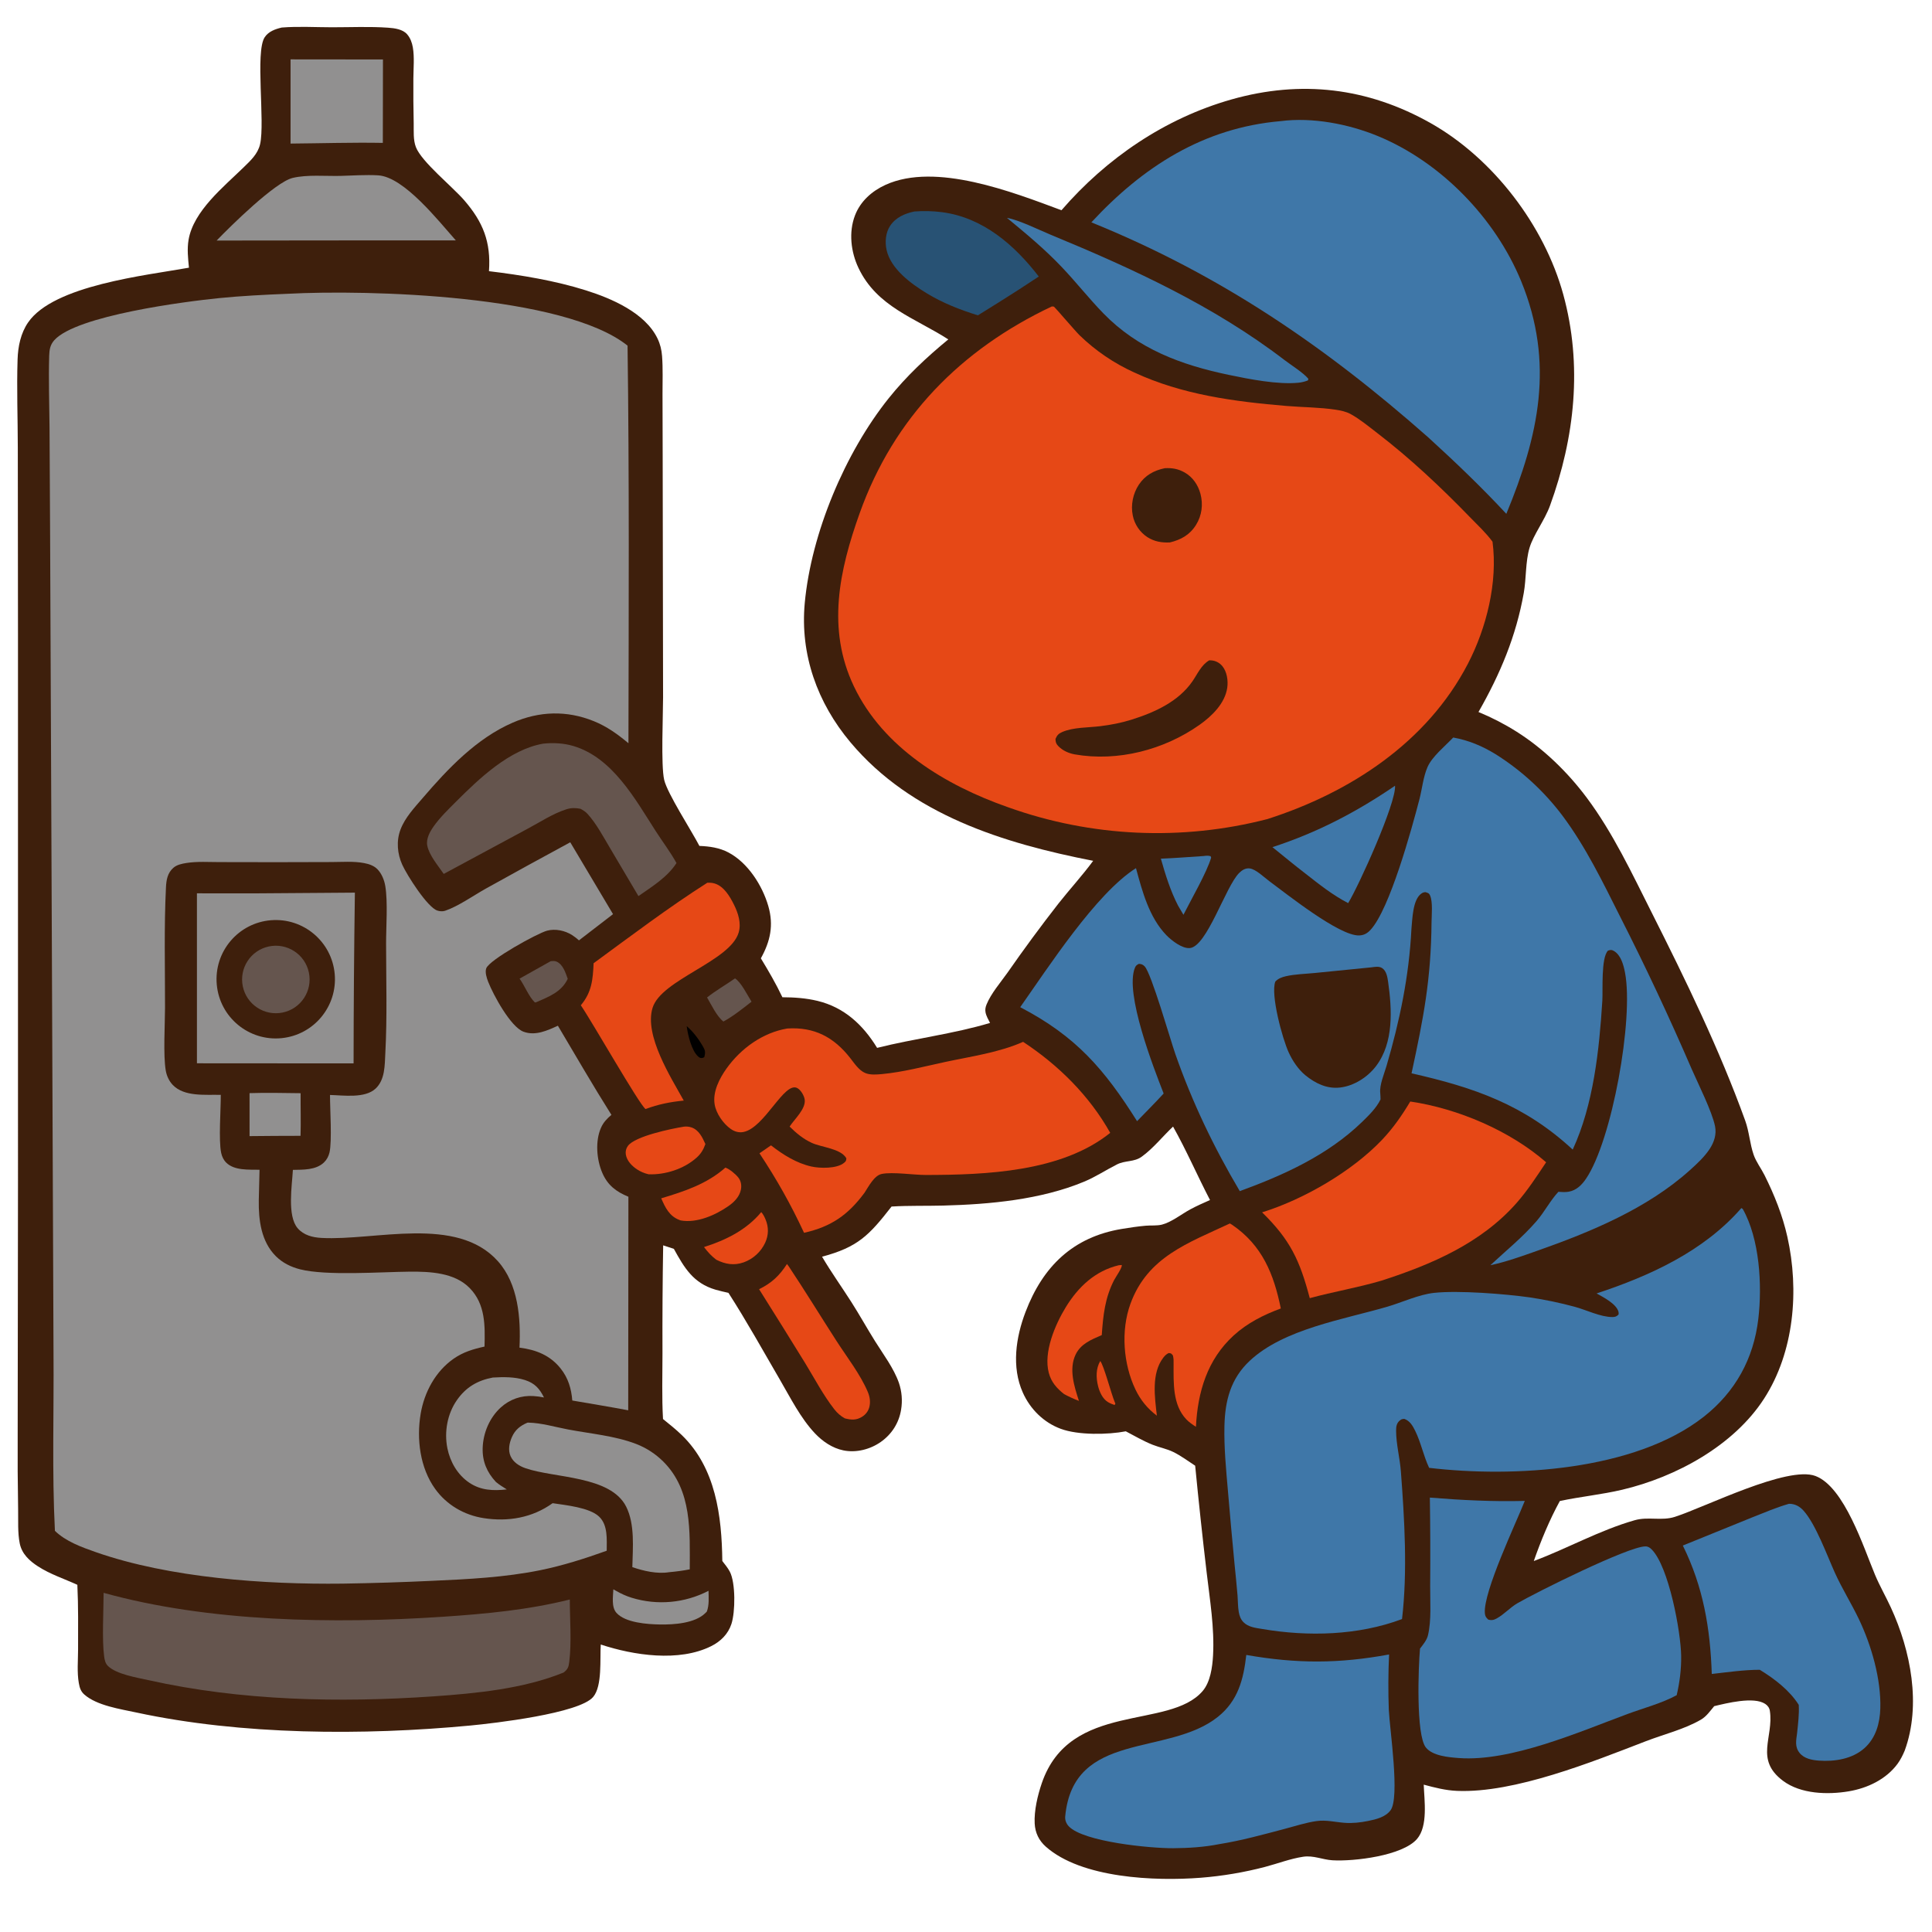
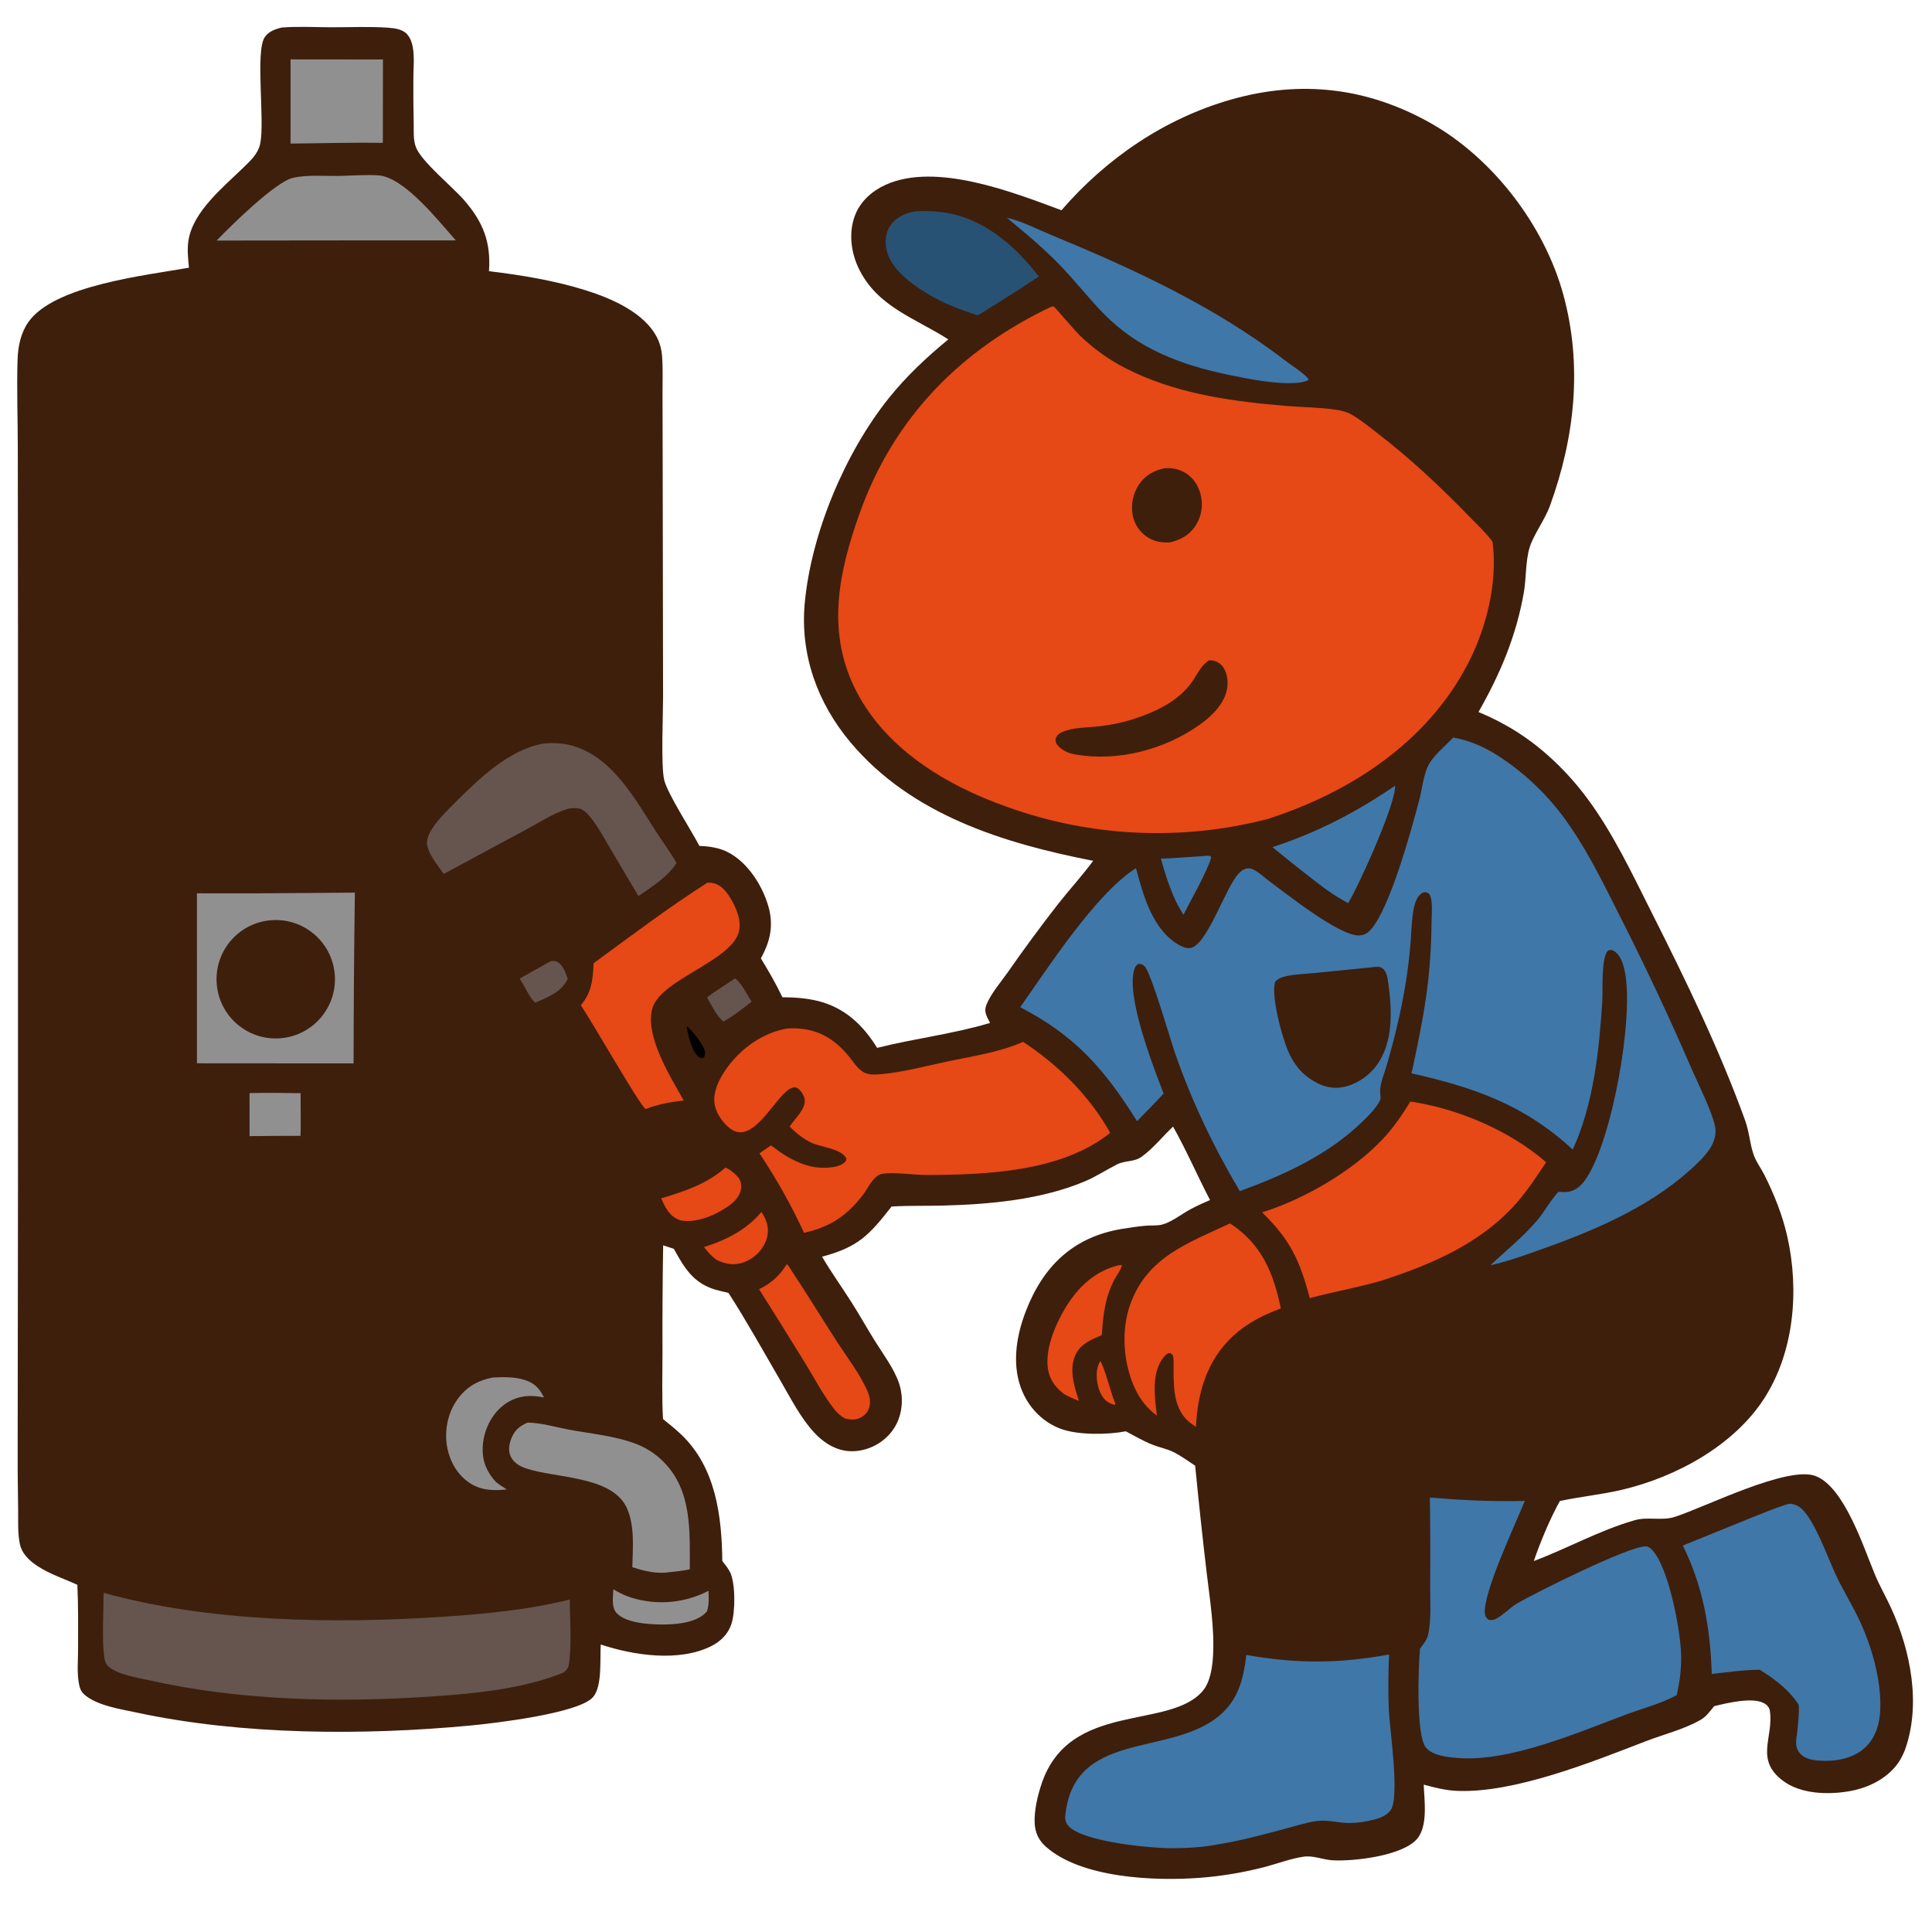
<svg xmlns="http://www.w3.org/2000/svg" width="1024" height="1024" viewBox="0 0 1024 1024">
  <path fill="#3E1F0C" d="M149.342 14.595C158.032 13.902 167.145 14.444 175.885 14.454C185.732 14.466 195.9 13.986 205.706 14.683C209.078 14.922 213.423 15.464 215.767 18.154C217.478 20.117 218.375 22.581 218.814 25.116C219.71 30.297 219.129 36.304 219.095 41.585C219.038 49.549 219.096 57.514 219.271 65.476C219.339 69.558 218.95 74.105 220.434 77.976C223.405 85.725 239.795 98.925 246.041 106.136C256.069 117.713 260.259 128.316 259.168 143.731C276.265 145.789 294.142 148.726 310.587 153.91C324.121 158.176 341.886 165.759 348.479 179.378C349.931 182.378 350.662 185.434 350.909 188.737C351.405 195.363 351.143 202.129 351.145 208.779L351.234 242.819L351.443 369.645C351.45 378.78 350.252 405.646 352.025 413.328C353.689 420.538 366.499 440.247 370.697 448.352C376.096 448.58 381.251 449.277 386.101 451.836C396.368 457.251 404.044 469.287 407.202 480.186C410.158 490.389 408.305 498.864 403.273 507.936C407.383 514.698 411.294 521.414 414.691 528.566C420.932 528.583 427.194 529.015 433.277 530.482C447.497 533.913 457.415 543.191 464.886 555.392C484.633 550.439 505.238 548.008 524.745 542.178C523.847 540.424 522.725 538.519 522.356 536.572C522.075 535.092 522.323 533.794 522.887 532.41C525.296 526.497 530.267 520.802 533.948 515.607C542.617 503.143 551.626 490.919 560.964 478.948C566.989 471.302 573.638 464.094 579.403 456.255C531.892 446.96 483.045 431.935 450.728 393.405C433.233 372.546 424.01 346.986 426.535 319.646C429.955 282.63 447.931 239.902 471.1 210.993C480.419 199.365 491.144 189.341 502.624 179.886C485 168.537 464.763 162.594 455.008 142.015C450.977 133.512 449.745 123.092 453.164 114.168C456.038 106.669 462.134 101.261 469.311 97.987C495.987 85.814 536.861 101.868 562.599 111.432C586.514 83.799 617.502 62.688 652.734 52.701C689.579 42.257 724.871 46.424 758.248 65.245C791.392 83.935 818.541 119.555 828.558 156.053C838.846 193.537 834.693 231.83 821.54 267.986C818.713 275.755 812.717 283.471 810.682 290.35C808.474 297.815 809.006 306.548 807.629 314.288C803.544 337.265 795.139 357.218 783.629 377.377C790.665 380.279 797.44 383.778 803.879 387.836C818.151 396.866 830.915 409.287 841.023 422.823C854.955 441.48 865.047 463.073 875.488 483.799C893.528 519.611 911.359 556.223 925.003 593.97C927.127 599.845 927.435 606.16 929.458 612.019C930.779 615.844 933.429 619.245 935.236 622.862C940.454 633.309 944.794 644.147 947.346 655.562C953.676 683.87 951 716.493 935.024 741.272C918.936 766.225 888.31 782.851 859.839 789.58C848.901 792.165 837.712 793.227 826.747 795.571C821.333 805.444 816.636 816.756 812.943 827.378C831.028 820.613 847.747 811.082 866.451 805.743C873.536 803.721 880.685 806.221 887.697 803.968C903.781 798.801 947.339 776.715 962.218 782.301C977.569 788.064 987.859 820.5 993.781 834.63C996.27 840.568 999.516 846.185 1002.21 852.035C1012.74 874.873 1018.37 903.698 1009.55 927.813C1008.56 930.21 1007.32 932.683 1005.79 934.788C999.724 943.085 989.784 947.778 979.835 949.444C968.704 951.307 954.443 950.909 945.037 943.871C929.854 932.51 940.217 920.839 938.053 906.737C937.814 905.181 936.88 903.945 935.579 903.089C929.49 899.079 915.088 902.739 908.558 904.302C906.457 906.822 904.421 909.771 901.555 911.44C892.734 916.579 881.864 919.202 872.345 922.874C843.834 933.868 802.758 950.444 772.312 949.208C766.188 948.959 760.486 947.477 754.605 945.901C754.919 954.334 756.949 967.808 751.063 974.669C743.398 983.604 717.58 986.67 706.241 985.989C700.903 985.669 696.189 983.288 690.705 984.114C683.888 985.141 677.25 987.717 670.582 989.475C659.547 992.383 647.847 994.353 636.47 995.242C612.136 997.145 573.187 995.52 554.312 978.775C550.622 975.501 548.657 971.399 548.402 966.478C548.049 959.658 549.979 951.535 552.176 945.114C567.113 901.456 619.686 917.042 637.442 896.27C641.524 891.495 642.596 883.59 642.936 877.512C643.754 862.884 641.255 848.006 639.559 833.506C637.333 814.643 635.302 795.758 633.467 776.853C629.699 774.4 625.858 771.525 621.812 769.556C618.374 767.883 614.505 767.174 610.948 765.765C606.075 763.836 601.352 761.053 596.695 758.625C587.146 760.472 571.442 760.707 562.265 757.319C553.161 753.958 546.024 746.872 542.098 738.056C536.054 724.486 538.432 708.777 543.561 695.332C552.78 671.166 568.743 655.674 594.471 651.372C598.686 650.667 602.98 650.036 607.236 649.653C610.023 649.402 613.148 649.753 615.854 649.074C620.827 647.828 626.271 643.485 630.835 641.01C634.233 639.168 637.802 637.617 641.33 636.042C634.649 623.191 628.833 609.705 621.742 597.113C616.239 602.297 611.207 608.697 605.079 613.113C601.108 615.974 596.36 614.992 592.103 617.13C586.187 620.1 580.775 623.741 574.626 626.3C551.626 635.873 524.661 638.33 499.978 638.98C490.831 639.22 481.68 638.929 472.543 639.491C460.525 654.935 454.644 660.992 435.71 666.083C440.537 674.298 446.169 682.155 451.292 690.195C455.607 696.967 459.513 703.997 463.767 710.81C468.13 717.799 473.738 725.189 476.452 732.975C477.997 737.53 478.392 742.396 477.601 747.141C476.48 754.192 472.622 760.216 466.783 764.299C461.17 768.224 453.784 770.119 447.012 768.735C441.184 767.544 435.996 763.996 431.959 759.726C424.299 751.627 418.889 740.746 413.302 731.161C404.362 715.819 395.703 700.168 386.088 685.239C383.789 684.718 381.461 684.215 379.2 683.549C367.414 680.074 362.706 671.963 357.153 661.911L351.494 660.061C351.172 679.159 351.049 698.259 351.126 717.359C351.125 728.896 350.747 740.601 351.409 752.116C354.78 754.84 358.251 757.609 361.365 760.622C379.4 778.074 382.549 803.504 382.842 827.365C384.216 829.156 385.759 830.996 386.811 832.995C389.928 838.92 389.752 854.408 387.669 860.743C385.91 866.09 381.959 869.984 376.996 872.472C359.887 881.052 335.772 877.377 318.42 871.627C317.892 879.271 319.323 893.503 314.41 899.396C307.113 908.149 261.742 913.39 249.328 914.564C192.574 919.931 128.016 919.661 72.276 907.664C63.765 905.832 51.353 904.003 44.708 898.15C42.787 896.458 42.218 894.544 41.777 892.073C40.763 886.403 41.373 880.012 41.379 874.254C41.39 862.84 41.549 851.387 40.999 839.984C34.008 836.777 26.641 834.417 20.134 830.211C15.565 827.258 11.579 823.579 10.463 818.046C9.308 812.325 9.717 805.942 9.606 800.102C9.371 786.568 9.293 773.031 9.372 759.495L9.535 625.766L9.53 335.826L9.437 237.398C9.42 221.809 8.814 206.044 9.318 190.48C9.539 183.649 10.967 176.627 14.893 170.906C28.465 151.135 77.479 145.965 100.145 141.879C99.668 136.914 99.102 132.026 99.951 127.066C102.566 111.802 118.543 99.047 129.076 88.749C132.735 85.172 136.644 81.66 137.844 76.456C140.555 64.701 135.179 27.514 140.278 19.764C142.319 16.663 145.897 15.398 149.342 14.595Z" />
-   <path fill="#919090" d="M152.321 155.72C195.027 153.42 299.031 156.292 332.618 183.201C333.558 253.407 333.226 323.715 333.09 393.929C327.356 389.143 321.72 385.062 314.748 382.238C300.413 376.431 285.878 376.894 271.754 383.017C252.652 391.297 237.402 407.373 224.071 422.932C219.681 428.056 214.7 433.271 212.271 439.684C209.977 445.742 210.574 452.513 213.215 458.348C215.665 463.76 226.46 480.868 231.806 482.623C233.055 483.034 234.641 483.157 235.898 482.734C242.81 480.412 250.989 474.622 257.501 470.983C272.368 462.71 287.285 454.525 302.25 446.429L324.919 484.516L306.869 498.409C305.714 497.392 304.537 496.443 303.236 495.617C299.461 493.219 294.349 492.104 289.954 493.282C284.794 494.664 259.425 508.658 257.726 513.218C256.943 515.319 258.009 518.508 258.78 520.464C261.496 527.358 270.636 544.303 277.494 546.837C283.77 549.156 290.052 546.213 295.694 543.658C305.068 559.445 314.279 575.37 324.068 590.903C321.691 592.892 319.792 594.896 318.53 597.766C315.437 604.796 316.197 614.513 319.172 621.509C322.025 628.219 326.56 631.611 333.067 634.303L332.966 747.486C323.123 745.611 313.201 744.019 303.328 742.303C302.821 736.043 301.194 730.477 297.257 725.468C291.64 718.32 284.077 715.37 275.343 714.281C276.071 698.805 274.743 680.565 263.873 668.439C242.022 644.062 198.892 657.69 170.398 656.126C165.662 655.865 160.963 654.709 157.753 650.969C152.111 644.396 154.808 628.19 155.239 620.059C160.719 619.965 167.403 620.197 171.668 616.159C173.162 614.745 174.158 612.882 174.632 610.889C176.046 604.942 174.89 587.539 174.908 580.357C182.048 580.533 193.335 582.263 199.009 577.033C204.146 572.298 203.892 564.59 204.233 558.162C205.254 538.894 204.651 519.426 204.632 500.132C204.623 491.271 205.611 478.045 204.21 469.616C203.695 466.512 202.345 463.108 200.143 460.812C198.219 458.806 195.616 457.952 192.943 457.442C187.383 456.38 181.212 456.896 175.555 456.905L146.25 456.979L116.407 456.929C110.664 456.925 104.541 456.503 98.87 457.394C96.475 457.77 93.737 458.319 91.865 459.973C88.79 462.692 88.159 466.367 87.965 470.284C86.912 491.432 87.497 512.964 87.464 534.141C87.45 542.964 86.454 559.202 87.85 567.385C88.323 570.16 89.586 572.954 91.535 575.001C97.684 581.461 108.881 580.086 117.018 580.301C117.064 588.005 115.8 604.383 117.23 611.081C117.644 613.016 118.497 614.826 119.914 616.227C124.247 620.513 131.897 619.873 137.559 619.996L137.161 636.188C137.007 646.685 138.425 658.111 146.269 665.87C149.805 669.368 154.262 671.554 159.043 672.765C172.991 676.296 201.872 674.143 217.125 674.008C227.887 673.913 240.934 674.481 248.955 682.704C257.337 691.297 257.081 702.586 256.809 713.713C250.848 715.029 245.518 716.595 240.451 720.129C230.805 726.856 224.888 737.886 222.959 749.335C220.711 762.684 222.592 778.014 230.673 789.204C236.792 797.678 246.03 803.024 256.306 804.635C269.322 806.675 282.172 804.444 292.902 796.718C299.861 797.778 312.423 798.989 317.523 803.829C322.29 808.355 321.565 815.906 321.571 821.921C310.087 826.037 298.366 829.795 286.399 832.226C267.618 836.042 248.09 837.02 228.984 837.872C213.209 838.616 197.423 839.111 181.632 839.356C140.489 839.858 89.898 836.348 50.796 822.667C43.291 820.041 34.903 817.024 29.105 811.373C27.516 780.03 28.619 748.238 28.362 716.834L27.486 500.936L26.562 284.23L26.253 226.512C26.133 213.877 25.704 201.149 26.073 188.522C26.166 185.364 26.601 182.73 28.77 180.315C40.555 167.196 98.324 159.785 116.112 158.009C128.169 156.804 140.221 156.218 152.321 155.72Z" />
  <path fill="#E64816" d="M557.455 162.438C557.86 162.487 558.309 162.395 558.669 162.585C559.099 162.812 570.155 175.731 572.233 177.738C580.657 185.889 590.419 192.532 601.092 197.377C626.474 209.19 654.183 212.838 681.803 215.162C690.418 215.887 699.25 215.852 707.796 217.132C710.578 217.549 713.422 218.115 715.906 219.487C720.825 222.203 725.326 225.959 729.776 229.371C747.38 242.87 763.535 258.067 778.97 273.974C783.071 278.201 787.586 282.373 791.066 287.114C793.911 308.58 787.892 332.765 778.037 351.771C756.374 393.548 715.472 420.12 671.757 434.124C626.304 445.863 578.372 443.665 534.184 427.817C501.259 416.29 468.119 396.365 452.598 363.808C438.067 333.327 444.808 302.354 455.649 271.987C473.736 221.326 509.216 185.269 557.455 162.438Z" />
  <path fill="#3E1F0C" d="M640.95 349.975C641.285 349.989 641.62 349.996 641.955 350.016C644.232 350.16 646.349 351.235 647.809 352.988C650.329 355.97 651.007 360.742 650.47 364.493C649.281 372.793 642.373 379.512 635.829 384.144C617.024 397.451 592.393 403.842 569.602 399.833C566.364 399.212 563.336 397.893 560.989 395.526C559.801 394.328 559.43 393.349 559.433 391.637C560.24 389.704 561.076 388.821 563.009 387.981C568.924 385.41 576.794 385.688 583.214 384.886C588.849 384.182 594.302 383.146 599.726 381.44C611.901 377.612 624.564 371.929 632.04 361.079C634.75 357.146 636.692 352.431 640.95 349.975Z" />
  <path fill="#3E1F0C" d="M617.376 248.155C621.244 247.943 624.477 248.493 627.89 250.426C632.169 252.85 635.014 257.036 636.266 261.735C637.767 267.369 637.011 273.252 633.915 278.216C630.616 283.507 625.921 286.096 620.04 287.506C615.734 287.685 611.877 287.075 608.184 284.722C604.144 282.101 601.336 277.956 600.399 273.232C599.245 267.685 600.492 261.571 603.63 256.864C606.933 251.909 611.651 249.331 617.376 248.155Z" />
  <path fill="#3F77A8" d="M770.237 390.903C778.407 392.369 785.615 395.394 792.678 399.732C806.415 408.357 818.453 419.429 828.194 432.399C840.473 448.839 849.451 467.447 858.64 485.706C872.161 512.304 884.844 539.319 896.668 566.713C900.072 574.491 907.414 589.071 909.007 596.929C909.888 601.273 908.495 605.435 906.126 609.025C903.349 613.233 899.358 616.905 895.634 620.254C872.991 640.614 843.021 653.005 814.628 662.982C806.487 665.842 798.38 668.797 789.924 670.592C798.25 662.837 806.884 655.892 814.379 647.243C818.626 642.341 821.577 636.439 825.976 631.684C827.739 631.821 829.667 631.95 831.415 631.638C835.553 630.899 838.342 628.102 840.622 624.753C854.35 604.588 866.009 540.075 861.285 515.479C860.525 511.525 859.142 506.151 855.311 503.982C854.103 503.298 853.532 503.435 852.272 503.846C848.501 507.646 849.621 524.802 849.269 530.412C847.643 556.346 844.606 585.469 833.573 609.311C807.86 585.508 781.372 576.41 748.149 568.88C754.544 539.219 758.465 519.263 758.75 488.654C758.784 484.953 759.508 477.971 757.928 474.544C757.335 473.259 756.71 473.257 755.467 472.842C754.496 472.956 754.051 473.096 753.239 473.693C748.738 476.998 748.603 487.13 748.088 492.351C746.846 517.351 741.889 541.051 734.874 565C733.642 569.204 731.095 575.032 731.559 579.361C731.679 580.481 731.677 581.603 731.709 582.729C729.501 587.275 725.508 591.178 721.921 594.656C703.774 612.25 680.534 622.768 657.116 631.329C643.364 608.129 631.879 584.162 622.957 558.662C620.341 551.188 610.233 515.85 606.701 512.207C605.707 511.183 605.025 510.982 603.639 510.848C602.492 511.438 601.998 511.783 601.503 513.016C596.067 526.557 611.413 565.894 616.756 579.586C612.196 584.581 607.371 589.374 602.67 594.24C585.277 566.629 570.289 549.231 540.732 533.827C555.452 512.947 580.887 473.542 602.092 460.139C605.435 472.473 609.073 486.231 618.196 495.661C620.852 498.405 626.534 502.868 630.622 502.5C639.759 501.679 649.572 469.806 656.817 462.651C658.328 461.159 660.165 460.02 662.373 460.287C665.625 460.68 670.088 465.064 672.74 467.019C682.113 473.929 709.921 496.168 720.373 495.802C722.957 495.712 724.716 494.686 726.442 492.812C736.595 481.788 748.184 439.568 752.315 423.68C753.75 418.158 754.347 411.74 756.628 406.535C759.081 400.938 765.976 395.418 770.237 390.903Z" />
  <path fill="#3E1F0C" d="M726.9 512.705C728.757 512.468 730.865 512.027 732.551 513.104C734.824 514.557 735.369 517.858 735.717 520.315C737.803 535.018 738.804 552.589 729.323 565.067C724.891 570.899 717.694 575.54 710.326 576.407C703.244 577.24 697.174 574.201 691.846 569.897C688.006 566.688 685.073 562.262 683.003 557.743C679.726 550.589 673.339 527.23 675.937 520.258C677.477 518.633 679.349 517.926 681.512 517.43C686.441 516.301 691.906 516.199 696.953 515.694L726.9 512.705Z" />
-   <path fill="#3F77A8" d="M922.961 640.302L923.682 640.758C932.641 656.618 934.06 681.047 931.951 699.009C929.469 720.138 919.776 737.761 902.991 750.937C866.378 779.678 801.9 783.254 757.468 777.985C754.486 771.662 753.164 764.65 750.102 758.414C748.769 755.7 747.242 753.009 744.244 752.018C743.239 752.165 742.955 752.095 742.11 752.739C740.204 754.194 739.952 756.104 739.961 758.34C739.987 765.492 741.957 772.757 742.498 779.923C744.412 805.294 746.072 832.839 743.106 858.138C719.948 866.846 693.311 867.533 669.055 863.405C665.58 862.822 661.656 862.441 659.07 859.803C657.619 858.324 656.95 856.484 656.587 854.477C656.074 851.641 656.15 848.594 655.927 845.718C655.434 840.024 654.891 834.335 654.299 828.65C653.065 815.87 651.91 803.082 650.834 790.288C649.853 778.844 648.707 767.252 648.978 755.753C649.294 742.327 652.302 730.708 662.347 721.286C680.423 704.331 712.079 699.382 735.295 692.587C743.209 690.271 751.981 686.116 760.116 685.243C773.062 683.855 797.609 685.78 810.984 687.667C818.92 688.857 826.782 690.502 834.531 692.593C840.708 694.247 848.245 698.046 854.543 698.059C856.038 698.062 856.847 697.785 857.876 696.719C857.911 696.193 857.972 695.783 857.826 695.247C856.669 691.014 849.78 687.547 846.229 685.548C874.536 676.212 903.04 663.201 922.961 640.302Z" />
-   <path fill="#3F77A8" d="M678.754 64.204C695.519 62.025 714.686 65.704 730.166 72.064C763.671 85.83 792.548 115.641 806.238 149.021C824.103 192.579 815.503 230.972 798.385 272.339C785.3 258.254 771.22 244.781 757.01 231.829C702.232 183.45 646.594 145.472 578.444 117.85C605.662 88.461 637.793 67.729 678.754 64.204Z" />
  <path fill="#3F77A8" d="M757.855 793.756C774.712 795.128 791.246 795.953 808.172 795.51C803.5 807.308 786.19 843.562 786.999 854.956C787.114 856.584 787.64 857.377 788.831 858.433C790.71 858.942 791.86 858.612 793.497 857.685C797.353 855.502 800.396 851.994 804.309 849.723C814.289 843.932 862.798 819.762 872.024 819.622C873.485 819.6 874.424 820.23 875.422 821.233C884.492 830.35 890.865 864.8 891.052 877.669C891.149 884.716 890.279 891.635 888.68 898.488C880.733 902.806 871.118 905.302 862.6 908.461C836.817 918.023 800.709 933.845 773.199 931.799C767.863 931.402 759.282 930.674 755.724 926.186C750.408 919.48 751.768 883.212 752.639 873.778C754.248 871.703 756.261 869.302 756.867 866.694C758.753 858.583 757.967 849.028 758.018 840.708C758.146 825.057 758.092 809.406 757.855 793.756Z" />
  <path fill="#3F77A8" d="M660.56 877.155C687.239 881.834 709.665 881.82 736.242 876.901C735.785 886.669 735.735 896.452 736.094 906.225C736.568 916.472 742.083 952.756 737.004 959.511C734.29 963.121 729.385 964.281 725.181 965.14C721.123 965.969 716.857 966.443 712.713 966.138C707.615 965.763 702.927 964.49 697.78 965.21C692.189 965.993 686.483 967.872 681.01 969.315C669.448 972.361 657.976 975.561 646.152 977.442C638.225 979.032 629.891 979.531 621.823 979.591C609.879 979.681 574.229 976.248 566.458 967.964C565.142 966.56 564.399 964.7 564.58 962.769C568.874 917.03 618.983 931.151 645.504 909.967C656.178 901.441 659.081 890.153 660.56 877.155Z" />
  <path fill="#E64816" d="M417.291 545.127C431.54 544.223 441.924 549.661 450.631 560.783C452.823 563.583 455.214 567.301 458.592 568.723C461.218 569.829 464.641 569.546 467.432 569.287C478.58 568.253 489.904 565.24 500.845 562.889C514.409 559.974 529.571 557.867 542.267 552.199C561.009 564.519 577.449 580.797 588.441 600.442C562.644 621.164 522.555 622.704 490.812 622.76C484.253 622.772 473.173 621.041 467.366 622.207C463.291 623.025 460.372 628.926 458.204 632.196C449.436 644.028 440.484 650.194 426.163 653.412C419.273 638.544 411.612 624.947 402.538 611.28L408.644 607.06C415.014 612.017 422.082 616.489 430.054 618.277C434.587 619.294 443.564 619.494 447.383 616.314C448.441 615.434 448.49 615.174 448.583 613.903C445.589 608.695 435.459 608.151 430.238 605.736C425.653 603.615 422.096 600.634 418.523 597.112C421.003 593.21 427.204 587.776 426.502 582.769C426.216 580.727 424.478 577.741 422.628 576.725C415.653 572.893 405.301 597.879 393.942 599.999C391.603 600.435 389.3 599.764 387.372 598.415C383.331 595.586 379.559 590.177 378.768 585.294C377.689 578.63 381.331 571.566 385.108 566.287C392.713 555.659 404.273 547.3 417.291 545.127Z" />
  <path fill="#65554E" d="M54.911 844.23C110.553 859.724 177.163 860.767 234.695 856.919C257.32 855.406 279.964 853.293 302.005 847.772C302.034 858.41 303.005 870.371 301.722 880.865C301.389 883.591 300.915 884.814 298.697 886.488C277.394 895.126 252.262 897.553 229.517 899.122C179.718 902.556 127.625 901.454 78.805 890.537C72.598 889.148 61.653 887.429 57.153 882.944C55.82 881.615 55.438 879.743 55.194 877.936C54.005 869.12 54.905 853.645 54.911 844.23Z" />
  <path fill="#E64816" d="M747.472 583.825C772.76 587.547 800.328 599.329 819.477 616.03C814.553 623.402 809.723 630.89 803.855 637.56C785.035 658.951 758.724 670.214 732.237 678.763C719.679 682.474 706.81 684.616 694.198 688.047C688.922 668.003 683.855 657.137 668.932 642.563C691.08 635.709 716.703 620.777 732.542 604.089C738.426 597.889 743.102 591.131 747.472 583.825Z" />
  <path fill="#3F77A8" d="M948.155 797.048C948.276 797.045 948.396 797.036 948.517 797.039C951.504 797.107 953.919 798.468 955.907 800.675C962.4 807.88 968.403 824.486 972.518 833.583C976.349 842.054 981.242 849.806 985.229 858.139C991.913 872.107 997.082 890.086 996.606 905.534C996.366 913.334 994.259 921.092 988.256 926.501C981.802 932.316 972.405 933.772 963.997 933.156C960.348 932.889 956.271 932.113 953.838 929.117C951.176 925.837 952.002 922.412 952.494 918.577C953.014 913.558 953.663 908.664 953.375 903.608C948.451 895.833 940.481 889.777 932.722 885.022C924.277 885.027 915.665 886.3 907.276 887.236C906.479 863.096 902.777 841.073 891.932 819.168L928.615 804.281C935.075 801.725 941.474 798.987 948.155 797.048Z" />
  <path fill="#919090" d="M170.334 473.25L188.096 473.116C187.661 503.28 187.432 533.446 187.407 563.613L122.25 563.586L104.383 563.564L104.378 473.479C126.364 473.564 148.35 473.488 170.334 473.25Z" />
  <path fill="#3E1F0C" d="M143.677 487.734C160.833 486.379 175.88 499.095 177.404 516.237C178.929 533.379 166.363 548.55 149.237 550.245C131.869 551.963 116.436 539.181 114.89 521.797C113.344 504.413 126.279 489.107 143.677 487.734Z" />
-   <path fill="#65554E" d="M142.415 501.66C152.112 499.558 161.667 505.75 163.71 515.459C165.754 525.169 159.505 534.686 149.783 536.671C140.144 538.639 130.724 532.455 128.698 522.828C126.672 513.2 132.8 503.744 142.415 501.66Z" />
  <path fill="#E64816" d="M651.867 648.458C652.355 648.721 652.451 648.761 652.978 649.119C669.04 660.052 675.132 675.255 678.859 693.521C669.801 696.851 661.056 701.252 653.886 707.805C639.872 720.613 634.799 737.784 633.872 756.237C632.042 755.06 630.233 753.828 628.728 752.241C621.462 744.57 622.028 732.886 622.026 723.096C622.066 721.44 622.076 720.019 621.667 718.407C620.724 717.302 620.824 717.271 619.388 717.15C618.171 717.775 617.406 718.5 616.581 719.571C610.157 727.915 612.04 740.605 613.17 750.336C608.215 746.618 604.514 742.089 601.835 736.506C595.342 722.973 593.995 705.236 599.147 691.071C608.239 666.07 629.904 658.786 651.867 648.458Z" />
  <path fill="#65554E" d="M287.979 394.139C293.271 393.596 298.778 393.876 303.891 395.395C324.636 401.562 336.58 423.428 347.501 440.439C351.148 446.119 355.289 451.526 358.552 457.437C353.687 464.994 345.602 469.894 338.385 474.941L323.167 449.216C319.637 443.283 316.045 436.494 311.402 431.372C310.347 430.208 309.061 429.438 307.701 428.683C304.986 428.176 302.83 428.104 300.169 428.951C292.976 431.24 286.232 435.762 279.566 439.291L235.183 463.198C232.235 458.852 227.531 453.43 226.47 448.255C225.733 444.661 227.844 440.83 229.842 438.004C233.18 433.283 237.487 429.119 241.566 425.035C253.961 412.627 270.108 397.184 287.979 394.139Z" />
  <path fill="#E64816" d="M374.886 467.879C376.307 467.823 377.508 467.873 378.879 468.3C383.711 469.805 386.853 475.144 388.995 479.443C391.228 483.925 392.977 489.275 391.51 494.255C386.995 509.585 350.485 519.123 345.869 534.197C341.398 548.795 355.464 570.842 362.407 583.332C355.275 584.035 348.868 585.293 342.143 587.82C338.615 585.081 313.912 541.668 307.847 532.822C313.683 525.876 314.233 519.172 314.623 510.532C334.439 496.04 354.17 481.065 374.886 467.879Z" />
  <path fill="#3F77A8" d="M533.71 115.476C540.202 116.63 550.45 121.761 556.767 124.37C600.218 142.314 643.206 162.034 680.753 190.787C684.346 193.539 690.674 197.45 693.476 200.787L693.213 201.638C691.585 202.258 689.999 202.671 688.259 202.846C677.245 203.95 662.097 200.952 651.184 198.67C625.993 193.402 603.195 184.974 584.861 166.142C577.241 158.314 570.452 149.654 562.92 141.718C553.729 132.033 543.951 123.936 533.71 115.476Z" />
  <path fill="#919090" d="M279.59 754.037C279.768 754.034 279.946 754.024 280.124 754.027C286.892 754.162 294.343 756.368 301.045 757.64C312.809 759.873 326.077 761.019 337.225 765.346C342.605 767.431 347.492 770.612 351.578 774.686C366.914 789.976 365.612 811.794 365.582 831.78C361.954 832.509 358.379 832.951 354.695 833.292C348.314 834.332 341.155 832.671 335.153 830.611C335.379 820.427 336.596 807.938 331.887 798.565C323.604 782.079 293.777 783.496 278.475 778.171C275.217 777.037 272.06 775.055 270.615 771.795C269.184 768.568 269.946 764.836 271.304 761.719C272.993 757.843 275.765 755.627 279.59 754.037Z" />
  <path fill="#919090" d="M180.45 93.23C187.035 93.048 193.804 92.559 200.382 92.931C214.186 93.712 232.602 117.331 241.595 127.407L177.625 127.428L114.816 127.496C122.228 119.812 145.809 96.54 155.114 94.306C162.81 92.458 172.48 93.414 180.45 93.23Z" />
  <path fill="#285274" d="M484.63 112.092C489.509 111.708 494.415 111.831 499.269 112.458C520.927 115.267 537.677 129.801 550.575 146.57C543.416 151.336 536.187 155.995 528.89 160.547L518.299 167.133C508.828 164.194 499.695 160.622 491.193 155.452C482.828 150.365 472.071 142.513 469.88 132.368C468.992 128.255 469.397 123.335 471.748 119.753C474.714 115.234 479.553 113.167 484.63 112.092Z" />
  <path fill="#919090" d="M153.998 31.469L202.976 31.518L202.908 75.733C186.647 75.442 170.271 75.969 153.999 76.098L153.998 31.469Z" />
  <path fill="#E64816" d="M417.104 669.952C417.421 670.347 417.742 670.741 418.023 671.163C426.696 684.181 434.866 697.549 443.338 710.699C448.859 719.268 455.996 728.404 459.961 737.774C460.99 740.207 461.419 742.871 460.837 745.477C460.321 747.786 458.942 749.656 456.942 750.907C453.851 752.842 451.175 752.626 447.78 751.761C445.498 750.485 443.818 749.005 442.199 746.941C436.376 739.516 431.711 730.59 426.785 722.537C418.701 709.415 410.55 696.336 402.33 683.299C408.958 680.068 413.133 676.135 417.104 669.952Z" />
  <path fill="#3F77A8" d="M739.404 416.454C740.02 425.676 720.262 469.32 714.557 478.67C706.323 474.417 699.297 468.795 692.028 463.111C686.065 458.536 680.267 453.715 674.411 449.002C698.087 441.318 718.887 430.453 739.404 416.454Z" />
  <path fill="#919090" d="M261.208 730.123C266.778 729.8 272.859 729.71 278.224 731.444C283.432 733.128 285.982 735.979 288.323 740.696C286.478 740.302 284.607 740.047 282.724 739.933C276.298 739.533 270.253 741.622 265.47 745.944C259.495 751.344 256.079 759.456 255.827 767.448C255.603 774.557 258.058 780.325 262.854 785.477C264.631 786.978 266.648 788.17 268.604 789.424C261.469 790.214 254.833 789.999 248.656 785.815C242.494 781.64 238.584 774.83 237.126 767.624C235.379 758.991 237.081 749.408 242.142 742.134C246.918 735.269 253.059 731.659 261.208 730.123Z" />
  <path fill="#E64816" d="M593.011 670.593L594.55 670.485C594.93 671.795 591.327 676.878 590.532 678.418C585.65 687.877 584.677 697.186 583.962 707.624C578.485 710.001 572.843 712.203 570.096 717.959C566.408 725.688 569.388 734.91 571.859 742.497C569.113 741.468 566.582 740.287 563.996 738.905C560.107 735.851 557.184 732.549 555.884 727.661C552.97 716.7 559.231 702.111 564.842 692.915C571.444 682.096 580.461 673.569 593.011 670.593Z" />
-   <path fill="#E64816" d="M362.499 597.158C363.79 596.963 365.353 597.156 366.583 597.585C370.45 598.931 372.312 602.91 373.875 606.371C372.809 609.331 371.571 611.468 369.203 613.585C362.508 619.571 352.642 622.74 343.771 622.397C341.575 621.9 339.486 621.01 337.606 619.769C334.89 617.977 332.216 615.223 331.694 611.87C331.438 610.227 331.833 608.657 332.824 607.324C336.644 602.185 355.797 598.224 362.499 597.158Z" />
  <path fill="#E64816" d="M384.473 618.852C386.674 619.617 389.866 622.274 391.315 624.111C392.736 625.911 393.125 628.194 392.715 630.424C392.028 634.168 389.217 637.047 386.212 639.159C379.29 644.025 369.368 648.401 360.791 646.857C360.543 646.767 360.293 646.681 360.047 646.586C354.737 644.548 352.582 640.009 350.46 635.136C362.802 631.425 374.667 627.531 384.473 618.852Z" />
  <path fill="#919090" d="M132.262 579.385C141.259 579.089 150.324 579.32 159.326 579.416C159.272 586.945 159.528 594.48 159.292 602.007C150.285 602.013 141.277 602.065 132.27 602.165L132.262 579.385Z" />
  <path fill="#919090" d="M325.087 842.367L326.617 843.233C329.288 844.745 331.854 845.924 334.79 846.839C348.325 851.009 362.958 849.688 375.528 843.162C375.598 846.829 375.933 850.665 374.643 854.152C374.382 854.432 374.116 854.707 373.844 854.976C368.293 860.436 357.152 861.13 349.778 861.009C343.141 860.9 331.468 860.117 326.751 854.868C323.961 851.764 324.95 846.247 325.087 842.367Z" />
  <path fill="#E64816" d="M403.468 642.452C404.498 643.507 405.208 645.032 405.774 646.38C407.482 650.447 407.406 654.607 405.586 658.624C403.326 663.505 399.202 667.274 394.138 669.087C389.001 670.885 384.41 670.065 379.656 667.69C377.042 665.731 375.101 663.545 373.136 660.97C384.742 657.285 395.611 651.924 403.468 642.452Z" />
  <path fill="#3F77A8" d="M637.919 453.714C639.279 453.542 640.307 453.399 641.655 453.805L641.931 454.56C639.729 462.234 631.174 477.048 627.252 484.851L624.387 479.984C620.335 472.123 617.69 463.591 615.283 455.11C622.827 454.829 630.384 454.198 637.919 453.714Z" />
  <path fill="#65554E" d="M291.871 509.456C292.986 509.339 294.103 509.232 295.145 509.735C298.454 511.331 299.769 515.602 300.913 518.81C297.563 525.848 290.885 528.262 284.14 531.235L283.491 531.318C280.252 528.184 278.098 522.477 275.389 518.692L291.871 509.456Z" />
  <path fill="#65554E" d="M389.573 518.573C392.815 520.577 396.213 527.593 398.328 530.918C393.556 534.627 388.742 538.54 383.422 541.434C379.936 538.749 376.958 532.453 374.762 528.68C379.377 525.015 384.727 521.968 389.573 518.573Z" />
  <path fill="#E64816" d="M583.151 721.369C585.07 723.712 588.923 738.561 590.792 743.032L591.177 743.942L590.746 744.695C589.489 744.271 588.293 743.783 587.16 743.083C584.364 741.356 582.747 737.682 581.987 734.608C580.893 730.181 580.807 725.381 583.151 721.369Z" />
  <path fill="#010000" d="M363.98 543.893C367.089 546.436 370.395 550.837 372.4 554.319C373.828 556.8 373.994 557.618 373.274 560.33C373.034 560.44 372.808 560.585 372.556 560.661C371.492 560.979 370.88 560.708 370.065 560.004C366.573 556.985 364.492 548.318 363.98 543.893Z" />
</svg>